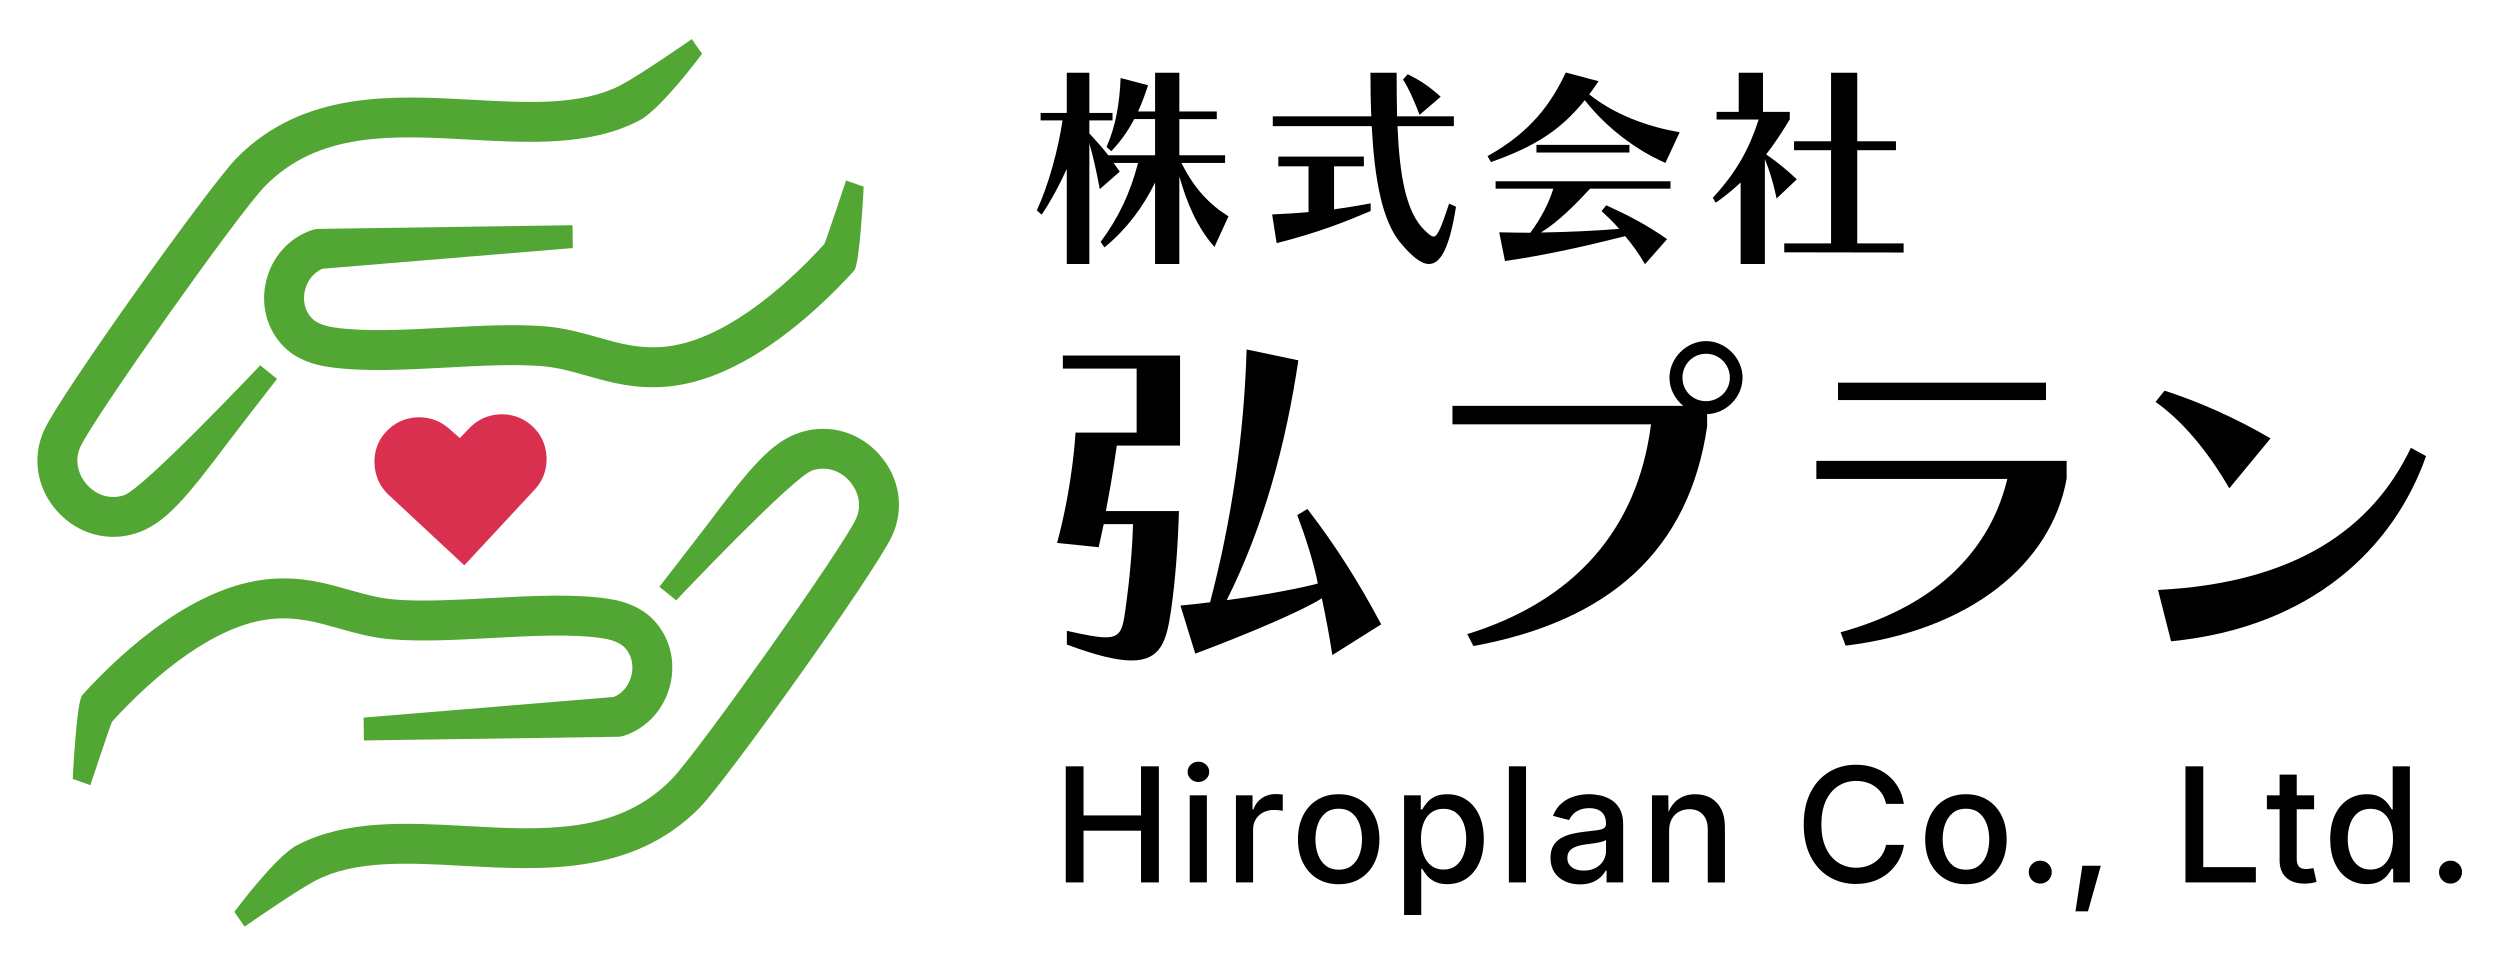
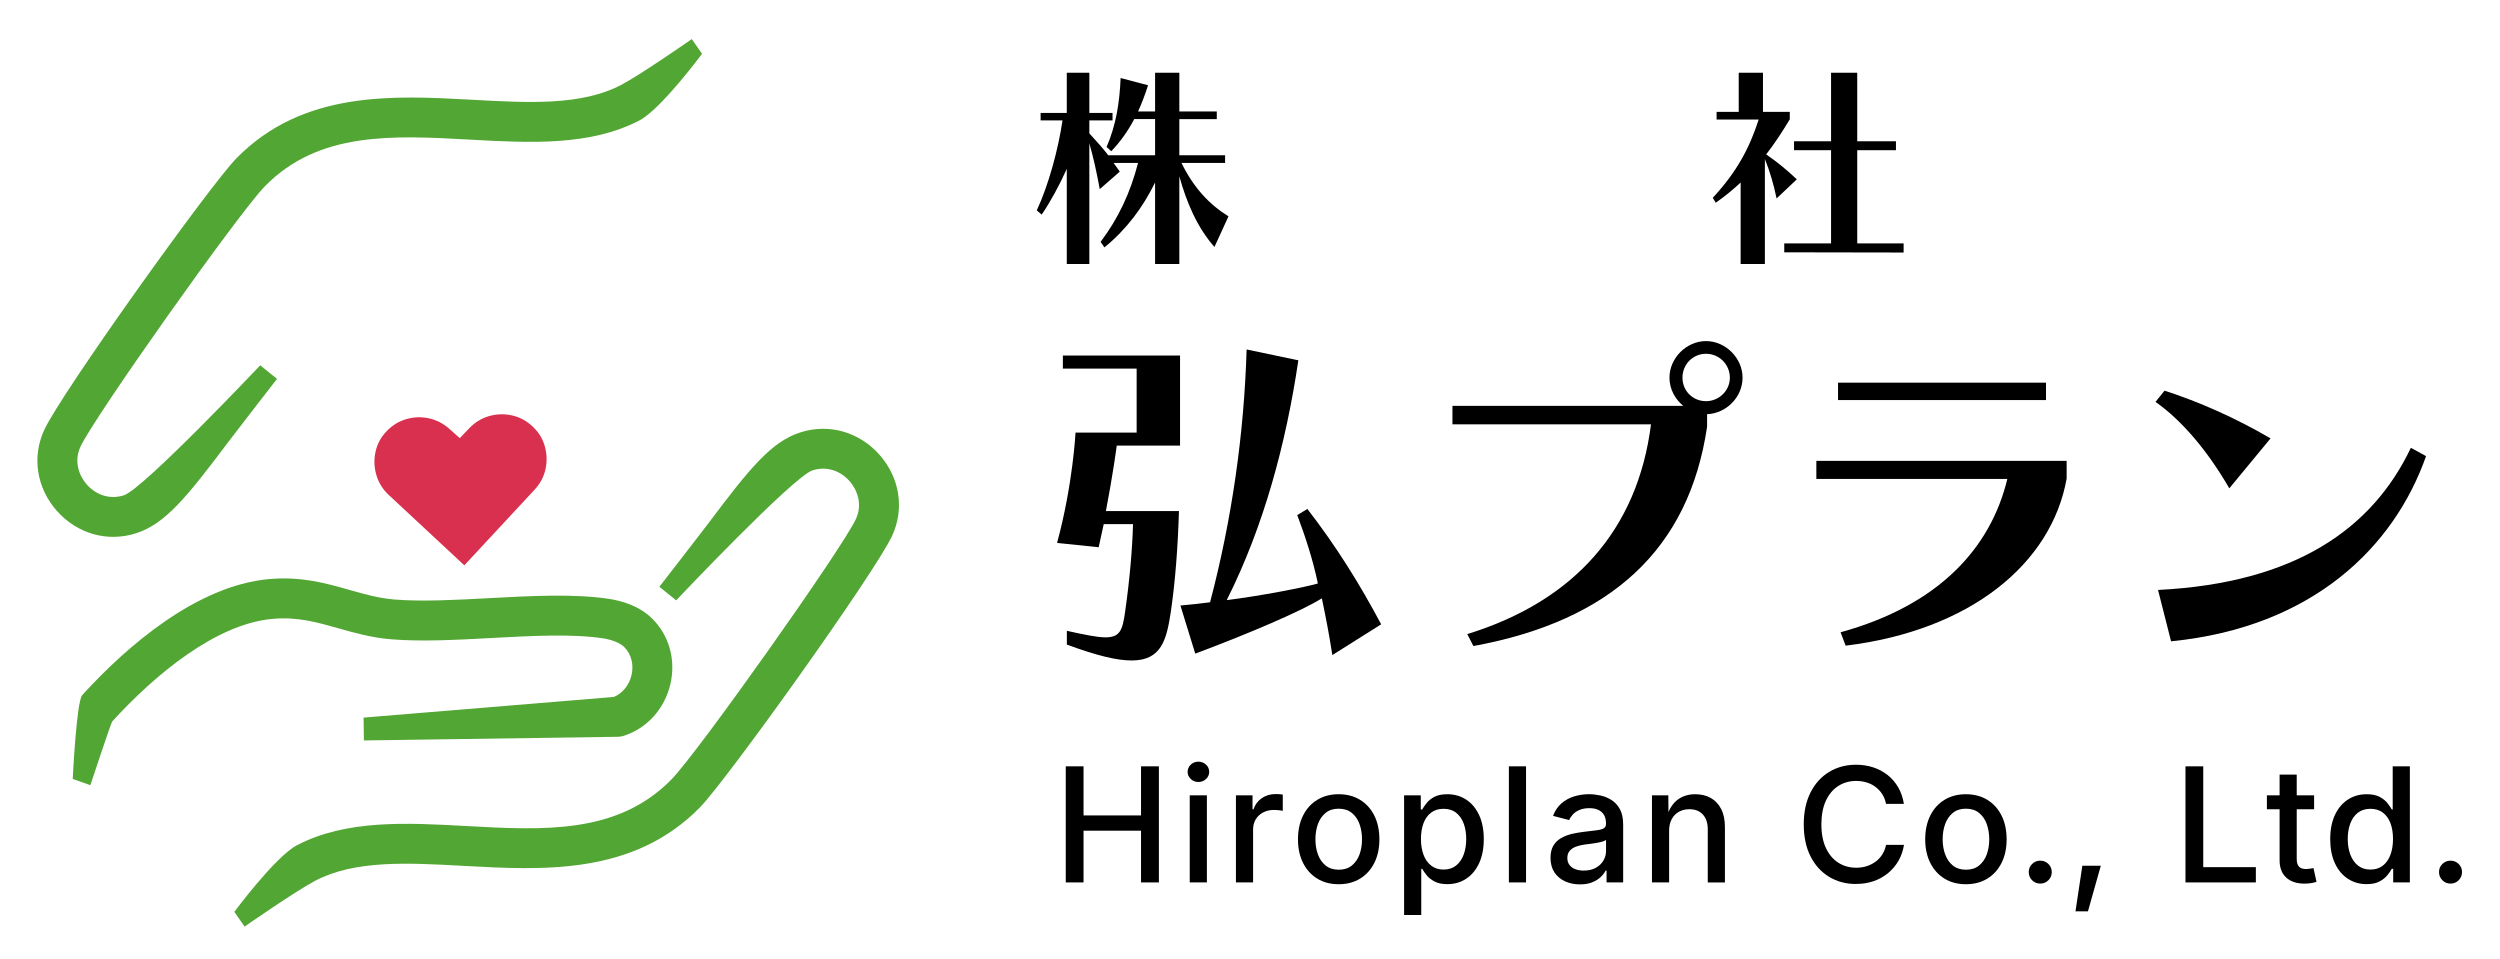
<svg xmlns="http://www.w3.org/2000/svg" id="_レイヤー_1" data-name="レイヤー_1" version="1.1" viewBox="0 0 940 360.66">
  <defs>
    <style>
      .st0 {
        fill: #52a633;
      }

      .st1 {
        fill: #d9304f;
      }
    </style>
  </defs>
  <g>
    <path d="M401.14,237.19c6.8,1.5,11.42,2.45,14.55,2.45,5.44,0,6.39-2.72,7.34-9.52,1.77-12.38,2.72-23.67,2.99-33.05h-11.02l-1.9,8.7-15.64-1.63c5.98-22.03,6.94-41.48,6.94-41.48h22.98v-24.07h-27.74v-4.9h44.06v33.86h-23.8s-1.36,10.47-4.08,24.62h27.47c-.41,13.46-1.36,26.11-2.99,37.4-1.63,11.02-3.54,18.77-14.82,18.77-5.58,0-13.33-1.9-24.34-5.98v-5.17ZM500.96,246.31c-1.22-7.89-2.31-13.46-3.94-21.35-7.21,4.62-27.61,13.33-47.6,20.81l-5.58-18.09c2.99-.27,8.3-.82,11.15-1.22,8.16-31.01,12.78-63.1,13.74-95.06l19.45,4.08c-4.62,31.14-12.92,62.29-26.93,90.17,12.92-1.63,29.1-4.76,34.27-6.26-1.77-8.57-4.62-17.41-7.75-25.71l3.81-2.31c11.02,14.28,19.72,28.29,27.74,43.38l-18.36,11.56Z" />
    <path d="M641.86,160.49c-6.8,45.83-35.91,72.9-87.86,82.42l-2.31-4.49c40.12-12.38,64.06-39.17,69.09-78.88h-74.66v-6.94h86.77c-3.13-2.58-5.17-6.39-5.17-10.61,0-7.34,6.39-13.74,13.74-13.74s13.74,6.39,13.74,13.74-6.12,13.46-13.33,13.74v4.76ZM641.45,133.02c-4.9,0-8.84,3.94-8.84,8.98s3.94,8.84,8.84,8.84,8.98-3.94,8.98-8.84-3.94-8.98-8.98-8.98Z" />
    <path d="M777.06,179.94c-5.71,32.1-36.31,57.12-83.1,62.83l-1.9-5.03c36.99-10.2,56.44-31.69,62.7-57.66h-71.81v-6.8h94.11v6.67ZM691.1,150.42v-6.53h78.2v6.53h-78.2Z" />
    <path d="M838.22,183.61c-8.02-13.87-17.68-25.43-27.75-32.5l3.4-4.22c12.65,4.08,26.66,10.2,39.85,17.95l-15.5,18.77ZM912.2,171.5c-11.97,34-42.43,64.33-95.88,69.63l-4.9-19.31c51.68-2.58,80.65-23.12,95.07-53.45l5.71,3.13Z" />
  </g>
  <g>
    <path d="M456.63,92.86c-6.56-7.44-10.48-16.8-13.2-26.56v32.96h-9.12v-30.64c-4.56,9.28-10.64,17.52-19.04,24.4l-1.44-2.08c6.72-8.96,11.12-18.32,14.08-29.68h-9.2c.32.48,1.92,2.64,2.32,3.28l-7.52,6.56c-1.44-7.68-2.48-12.16-3.92-17.2v45.36h-8.48v-35.76c-2.88,6.4-6.32,12.64-9.44,17.2l-1.84-1.6c4.48-9.6,8.08-23.04,9.68-33.84h-8.24v-2.8h9.84v-15.12h8.48v15.12h8.72v2.8h-8.72v4.88c2.88,3.2,4.96,5.44,7.12,8.24h17.6v-13.6h-7.84c-2.32,4.4-5.12,8.4-8.64,12.08l-1.76-1.6c3.6-8.32,4.88-16.64,5.28-25.92l10.32,2.72c-1.12,3.44-2.32,6.72-3.76,9.84h6.4v-14.56h9.12v14.56h14.08v2.88h-14.08v13.6h17.2v2.88h-16.4c4.56,9.28,10.4,15.6,17.68,20.08l-5.28,11.52Z" />
-     <path d="M515.37,79.35c-10.8,4.56-20.08,8.16-35.36,12.08l-1.68-10.8c4.8-.24,9.36-.48,13.68-.88v-17.2h-11.36v-3.68h32.16v3.68h-11.2v16.16c4.56-.64,9.12-1.36,13.76-2.24v2.88ZM547.45,77.74c-2.4,15.2-5.68,21.52-10.16,21.52-3.04,0-6.64-3.04-10.88-8.16-6.64-8.16-9.6-23.44-10.64-43.68h-37.2v-3.68h37.04c-.24-5.2-.32-10.64-.32-16.4h9.84c0,5.76.08,11.28.16,16.4h21.36v3.68h-21.2c.8,18.72,3.2,32.48,10.32,39.28,1.44,1.36,2.4,2.24,3.2,2.24,1.6,0,2.8-3.2,5.92-12.4l2.56,1.2ZM533.77,43.18c-2.32-5.84-3.84-9.52-6.24-13.28l1.76-2c4.48,2.24,7.92,4.4,12.4,8.48l-7.92,6.8Z" />
-     <path d="M626.19,61.26c-10.56-4.64-21.76-12.72-30.32-23.6-8.96,11.2-18.72,17.44-35.28,23.28l-1.28-2.24c16.4-9.12,23.92-19.84,29.44-31.44l12.32,3.28c-1.2,1.76-2.32,3.36-3.52,4.96,9.68,7.68,21.76,12.08,34,14.24l-5.36,11.52ZM618.51,99.35c-2.24-4-4.96-7.6-7.44-10.56-14.16,3.6-30.16,7.2-45.2,9.36l-2.16-10.8c4.48.08,7.44.16,11.68.16,3.92-5.2,7.12-11.36,8.64-16.56h-21.68v-2.8h65.76v2.8h-30.24c-5.36,5.76-11.84,12.4-18.48,16.48,9.84-.16,20.24-.64,29.44-1.36-1.92-2.24-4.56-4.8-6.64-6.72l1.76-2.16c8.24,3.76,14.96,7.2,22.88,12.72l-8.32,9.44ZM577.71,57.34v-2.88h34.96v2.88h-34.96Z" />
    <path d="M654.48,99.26v-30.64c-2.8,2.64-5.92,5.2-9.36,7.6l-1.12-1.84c9.12-9.84,13.76-18.64,17.28-29.44h-15.84v-2.88h8.32v-14.72h9.12v14.72h10.08v2.8c-2.88,4.8-5.76,9.2-8.88,13.2,4.32,2.96,7.76,5.84,11.52,9.36l-7.6,7.2c-1.12-5.44-2.56-10.24-4.4-14.8v39.44h-9.12ZM670.88,94.87v-3.36h17.6v-35.04h-13.92v-3.36h13.92v-25.76h9.84v25.76h14.56v3.36h-14.56v35.04h17.44v3.44l-44.88-.08Z" />
  </g>
  <path class="st1" d="M174.59,212.57l-28.45-26.49c-2.26-2.13-3.81-4.63-4.64-7.5-.84-2.88-.94-5.77-.31-8.69.63-2.92,2-5.48,4.1-7.68,2.15-2.26,4.64-3.8,7.47-4.62,2.83-.82,5.68-.92,8.56-.29,2.88.63,5.47,1.99,7.77,4.06l3.8,3.39,3.47-3.65c2.15-2.26,4.63-3.8,7.45-4.62,2.81-.82,5.66-.93,8.54-.32,2.88.61,5.47,1.96,7.77,4.06,2.28,2.08,3.84,4.55,4.68,7.41.84,2.86.95,5.76.33,8.68-.62,2.93-1.99,5.53-4.12,7.81l-26.42,28.44Z" />
  <g>
    <path d="M400.73,331.79v-43.65h6.68v18.46h21.62v-18.46h6.71v43.65h-6.71v-19.45h-21.62v19.45h-6.68Z" />
    <path d="M450.59,294.03c-1.11,0-2.07-.38-2.86-1.13s-1.19-1.65-1.19-2.68.4-1.98,1.19-2.72,1.74-1.11,2.86-1.11,2.07.37,2.87,1.11c.8.74,1.2,1.65,1.2,2.72s-.4,1.95-1.2,2.7c-.8.74-1.76,1.11-2.87,1.11ZM447.34,331.79v-32.75h6.45v32.75h-6.45Z" />
    <path d="M464.71,331.79v-32.75h6.24v5.27h.35c.6-1.8,1.66-3.2,3.16-4.22,1.5-1.02,3.21-1.52,5.13-1.52.41,0,.88.01,1.41.04s.97.07,1.32.13v6.15c-.23-.08-.68-.16-1.35-.23-.66-.08-1.34-.12-2.02-.12-1.48,0-2.82.31-4.01.94-1.19.62-2.12,1.49-2.78,2.59-.66,1.1-1,2.38-1,3.82v19.89h-6.45Z" />
    <path d="M503.33,332.47c-3.07,0-5.75-.7-8.04-2.11-2.3-1.41-4.08-3.38-5.35-5.92-1.27-2.54-1.9-5.49-1.9-8.85s.63-6.37,1.9-8.92c1.27-2.55,3.05-4.53,5.35-5.93,2.29-1.41,4.98-2.11,8.04-2.11s5.78.7,8.07,2.11c2.29,1.41,4.08,3.38,5.35,5.93,1.27,2.55,1.9,5.52,1.9,8.92s-.63,6.31-1.9,8.85c-1.27,2.54-3.05,4.51-5.35,5.92-2.3,1.41-4.99,2.11-8.07,2.11ZM503.33,327.02c1.99,0,3.64-.52,4.94-1.57,1.3-1.04,2.27-2.43,2.9-4.16.63-1.73.95-3.63.95-5.7s-.32-4.01-.95-5.76c-.63-1.75-1.6-3.14-2.9-4.19-1.3-1.04-2.94-1.57-4.94-1.57s-3.6.52-4.89,1.57-2.25,2.44-2.89,4.17c-.63,1.74-.95,3.66-.95,5.77s.32,3.97.95,5.7c.63,1.73,1.6,3.12,2.89,4.16s2.92,1.57,4.89,1.57Z" />
    <path d="M527.94,344.04v-45h6.27v5.33h.53c.39-.68.93-1.47,1.63-2.37.69-.9,1.66-1.68,2.9-2.36,1.24-.67,2.89-1.01,4.94-1.01,2.62,0,4.96.66,7.02,1.99,2.06,1.33,3.69,3.25,4.88,5.77,1.19,2.52,1.79,5.56,1.79,9.11s-.59,6.54-1.76,9.07-2.79,4.47-4.85,5.83c-2.06,1.36-4.42,2.04-7.08,2.04-1.97,0-3.59-.34-4.85-1.01s-2.25-1.46-2.96-2.36c-.71-.9-1.26-1.7-1.66-2.4h-.35v17.37h-6.45ZM542.77,326.96c1.88,0,3.45-.51,4.72-1.52,1.27-1.02,2.22-2.39,2.86-4.13.63-1.74.95-3.69.95-5.86s-.32-4.08-.95-5.79c-.63-1.71-1.58-3.06-2.84-4.06s-2.84-1.49-4.73-1.49-3.39.47-4.66,1.42c-1.27.95-2.23,2.27-2.87,3.96s-.97,3.68-.97,5.96.33,4.26.98,5.99c.65,1.73,1.62,3.08,2.89,4.06,1.27.98,2.81,1.46,4.63,1.46Z" />
    <path d="M573.79,288.14v43.65h-6.45v-43.65h6.45Z" />
    <path d="M594.05,332.53c-2.07,0-3.95-.39-5.62-1.16s-3.01-1.9-3.98-3.38-1.46-3.3-1.46-5.45c0-1.86.36-3.38,1.07-4.57s1.68-2.14,2.9-2.84,2.58-1.23,4.07-1.58,3.01-.62,4.56-.79c1.93-.23,3.51-.42,4.72-.57s2.1-.39,2.68-.73.86-.89.86-1.66v-.18c0-1.23-.23-2.27-.7-3.11s-1.17-1.49-2.09-1.95-2.08-.69-3.47-.69-2.65.22-3.68.66-1.86,1-2.49,1.68-1.11,1.4-1.42,2.14l-6.06-1.58c.74-1.95,1.81-3.53,3.19-4.72s2.98-2.06,4.78-2.61,3.65-.82,5.57-.82c1.33,0,2.73.16,4.22.47s2.88.88,4.19,1.7,2.37,1.97,3.19,3.46,1.23,3.42,1.23,5.8v21.74h-6.24v-4.48h-.32c-.43.84-1.06,1.66-1.9,2.46s-1.9,1.46-3.18,1.98-2.81.78-4.58.78ZM595.49,327.34c1.76,0,3.26-.34,4.51-1.03s2.21-1.59,2.87-2.72,1-2.33,1-3.6v-4.19c-.23.23-.68.44-1.33.63s-1.4.35-2.24.5-1.65.27-2.43.37-1.43.18-1.93.23c-1.21.16-2.32.42-3.33.79s-1.81.9-2.4,1.58-.89,1.59-.89,2.72c0,1.04.27,1.9.81,2.61s1.26,1.23,2.18,1.58,1.98.53,3.19.53Z" />
    <path d="M627.59,312.4v19.39h-6.45v-32.75h6.15l.06,8.03h-.67c.96-2.93,2.34-5.07,4.16-6.42s4.01-2.02,6.59-2.02c2.23,0,4.17.47,5.83,1.41s2.96,2.32,3.9,4.15,1.41,4.1,1.41,6.81v20.8h-6.45v-20.01c0-2.36-.62-4.21-1.85-5.54s-2.92-1.99-5.07-1.99c-1.45,0-2.74.32-3.9.95s-2.06,1.56-2.72,2.77-1,2.69-1,4.42Z" />
    <path d="M697.87,332.38c-3.77,0-7.14-.89-10.11-2.68s-5.3-4.36-7-7.71-2.55-7.35-2.55-12,.85-8.68,2.55-12.03,4.03-5.92,7-7.72,6.34-2.7,10.11-2.7c2.3,0,4.47.33,6.49,1s3.83,1.63,5.42,2.9,2.91,2.81,3.96,4.63,1.75,3.88,2.12,6.18h-6.71c-.27-1.39-.76-2.61-1.45-3.68s-1.54-1.97-2.53-2.71-2.11-1.3-3.34-1.67-2.53-.56-3.9-.56c-2.5,0-4.74.63-6.72,1.89s-3.54,3.11-4.67,5.54-1.7,5.41-1.7,8.92.58,6.49,1.73,8.92,2.71,4.27,4.69,5.51,4.2,1.86,6.68,1.86c1.37,0,2.66-.19,3.88-.57s2.33-.94,3.34-1.67,1.86-1.64,2.55-2.71,1.18-2.29,1.45-3.66h6.74c-.33,2.15-1.01,4.12-2.02,5.9s-2.31,3.34-3.9,4.67-3.39,2.35-5.43,3.06-4.26,1.07-6.67,1.07Z" />
    <path d="M739.17,332.47c-3.07,0-5.75-.7-8.04-2.11s-4.08-3.38-5.35-5.92-1.9-5.49-1.9-8.85.63-6.37,1.9-8.92,3.05-4.53,5.35-5.93,4.98-2.11,8.04-2.11,5.78.7,8.07,2.11,4.08,3.38,5.35,5.93,1.9,5.52,1.9,8.92-.63,6.31-1.9,8.85-3.05,4.51-5.35,5.92-4.99,2.11-8.07,2.11ZM739.17,327.02c1.99,0,3.64-.52,4.94-1.57s2.27-2.43,2.9-4.16.95-3.63.95-5.7-.32-4.01-.95-5.76-1.6-3.14-2.9-4.19-2.94-1.57-4.94-1.57-3.6.52-4.89,1.57-2.25,2.44-2.89,4.17-.95,3.66-.95,5.77.32,3.97.95,5.7,1.6,3.12,2.89,4.16,2.92,1.57,4.89,1.57Z" />
    <path d="M767.15,332.23c-1.21,0-2.24-.42-3.08-1.26s-1.26-1.87-1.26-3.08.42-2.2,1.26-3.03,1.87-1.25,3.08-1.25,2.21.42,3.05,1.25,1.26,1.84,1.26,3.03-.42,2.24-1.26,3.08-1.86,1.26-3.05,1.26Z" />
    <path d="M780.38,342.66l2.58-17.14h6.94l-4.83,17.14h-4.69Z" />
    <path d="M821.74,331.79v-43.65h6.68v37.91h19.78v5.74h-26.46Z" />
    <path d="M870.1,299.04v5.24h-17.75v-5.24h17.75ZM857.12,291.25h6.45v31.7c0,1.31.28,2.27.83,2.89s1.47.92,2.74.92c.33,0,.77-.04,1.32-.12s1.02-.16,1.41-.23l1.14,5.16c-.68.23-1.42.41-2.2.51s-1.55.16-2.31.16c-2.97,0-5.27-.77-6.91-2.3s-2.46-3.69-2.46-6.46v-32.23Z" />
    <path d="M889.87,332.44c-2.66,0-5.02-.68-7.09-2.04s-3.69-3.3-4.86-5.83-1.76-5.55-1.76-9.07.6-6.59,1.79-9.11,2.82-4.44,4.89-5.77,4.41-1.99,7.03-1.99c2.03,0,3.67.34,4.91,1.01s2.21,1.46,2.92,2.36,1.24,1.69,1.61,2.37h.35v-16.23h6.45v43.65h-6.27v-5.13h-.53c-.37.7-.92,1.5-1.64,2.4s-1.71,1.68-2.96,2.36-2.86,1.01-4.83,1.01ZM891.28,326.96c1.84,0,3.38-.49,4.64-1.46s2.22-2.33,2.87-4.06.98-3.73.98-5.99-.32-4.27-.97-5.96-1.6-3.01-2.86-3.96-2.82-1.42-4.67-1.42-3.47.5-4.73,1.49-2.21,2.35-2.84,4.06-.95,3.64-.95,5.79.32,4.12.97,5.86,1.6,3.12,2.87,4.13,2.83,1.52,4.69,1.52Z" />
    <path d="M921.41,332.23c-1.21,0-2.24-.42-3.08-1.26s-1.26-1.87-1.26-3.08.42-2.2,1.26-3.03,1.87-1.25,3.08-1.25,2.21.42,3.05,1.25,1.26,1.84,1.26,3.03-.42,2.24-1.26,3.08-1.86,1.26-3.05,1.26Z" />
  </g>
-   <path class="st0" d="M318.1,67.86l6.64,2.34s-1.39,29.12-3.58,31.54c-16.86,18.54-43.1,41.09-70,43.59-12.21,1.14-21.45-1.49-30.39-4.03-5.68-1.61-11.04-3.14-17.06-3.63-10.31-.84-23.16-.15-35.58.52-15.76.85-32.05,1.73-45.16-.3-4.72-.73-11.37-2.62-16.24-7.52-6.35-6.38-8.84-15.61-6.66-24.69,2.21-9.2,8.73-16.4,17.45-19.25.72-.24,1.47-.36,2.22-.37l95.52-1.38.12,8.59-94.13,7.77c-3.27,1.42-5.7,4.39-6.6,8.14-.95,3.98.06,7.94,2.71,10.6,1.52,1.52,4.47,2.75,7.9,3.28,11.57,1.79,27.08.95,42.07.14,12.92-.7,26.29-1.42,37.61-.49,7.48.61,13.81,2.41,19.94,4.15,7.96,2.26,15.48,4.4,24.9,3.52,21.1-1.96,43.87-20.76,60.13-38.57.58-.92,8.21-23.97,8.21-23.97Z" />
  <path class="st0" d="M260.12,14.7l3.85,5.53s-15.4,20.8-23.54,25.05c-18.58,9.71-41.44,8.45-63.54,7.23-29.31-1.62-57-3.14-77.27,17.5-9.84,10.02-64.31,86.93-69.38,97.97-2.56,5.58-.45,10.98,2.38,14.18,3.69,4.17,8.9,5.69,13.94,4.08,7.27-2.32,51.28-48.88,51.28-48.88l6.32,5.1s-15.13,19.48-18.07,23.39c-15.94,21.24-24.03,31.18-34.97,34.67-10.71,3.42-22.1.19-29.74-8.43-7.61-8.6-9.44-20.24-4.77-30.39,6.35-13.82,62.36-92.08,72.31-102.21,25.02-25.48,58.91-23.62,88.8-21.97,21,1.16,40.84,2.25,55.77-5.55,7.29-3.81,26.63-17.28,26.63-17.28Z" />
  <path class="st0" d="M33.99,295.23l-6.64-2.34s1.39-29.12,3.58-31.54c16.86-18.54,43.1-41.09,70-43.59,12.21-1.14,21.45,1.49,30.39,4.03,5.68,1.61,11.04,3.14,17.06,3.63,10.31.84,23.16.15,35.58-.52,15.76-.85,32.05-1.73,45.16.3,4.72.73,11.37,2.62,16.24,7.52,6.35,6.38,8.84,15.61,6.66,24.69-2.21,9.2-8.73,16.4-17.45,19.25-.72.24-1.47.36-2.22.37l-95.52,1.38-.12-8.59,94.13-7.77c3.27-1.42,5.7-4.39,6.6-8.14.95-3.98-.06-7.94-2.71-10.6-1.52-1.52-4.47-2.75-7.9-3.28-11.57-1.79-27.08-.95-42.07-.14-12.92.7-26.29,1.42-37.61.49-7.48-.61-13.81-2.41-19.94-4.15-7.96-2.26-15.48-4.4-24.9-3.52-21.1,1.96-43.87,20.76-60.13,38.57-.58.92-8.21,23.97-8.21,23.97Z" />
  <path class="st0" d="M91.96,348.39l-3.85-5.53s15.4-20.8,23.54-25.05c18.58-9.71,41.44-8.45,63.54-7.23,29.31,1.62,57,3.14,77.27-17.5,9.84-10.02,64.31-86.93,69.38-97.97,2.56-5.58.45-10.98-2.38-14.18-3.69-4.17-8.9-5.69-13.94-4.08-7.27,2.32-51.28,48.88-51.28,48.88l-6.32-5.1s15.13-19.48,18.07-23.39c15.94-21.24,24.03-31.18,34.97-34.67,10.71-3.42,22.1-.19,29.74,8.43,7.61,8.6,9.44,20.24,4.77,30.39-6.35,13.82-62.36,92.08-72.31,102.21-25.02,25.48-58.91,23.62-88.8,21.97-21-1.16-40.84-2.25-55.77,5.55-7.29,3.81-26.63,17.28-26.63,17.28Z" />
</svg>